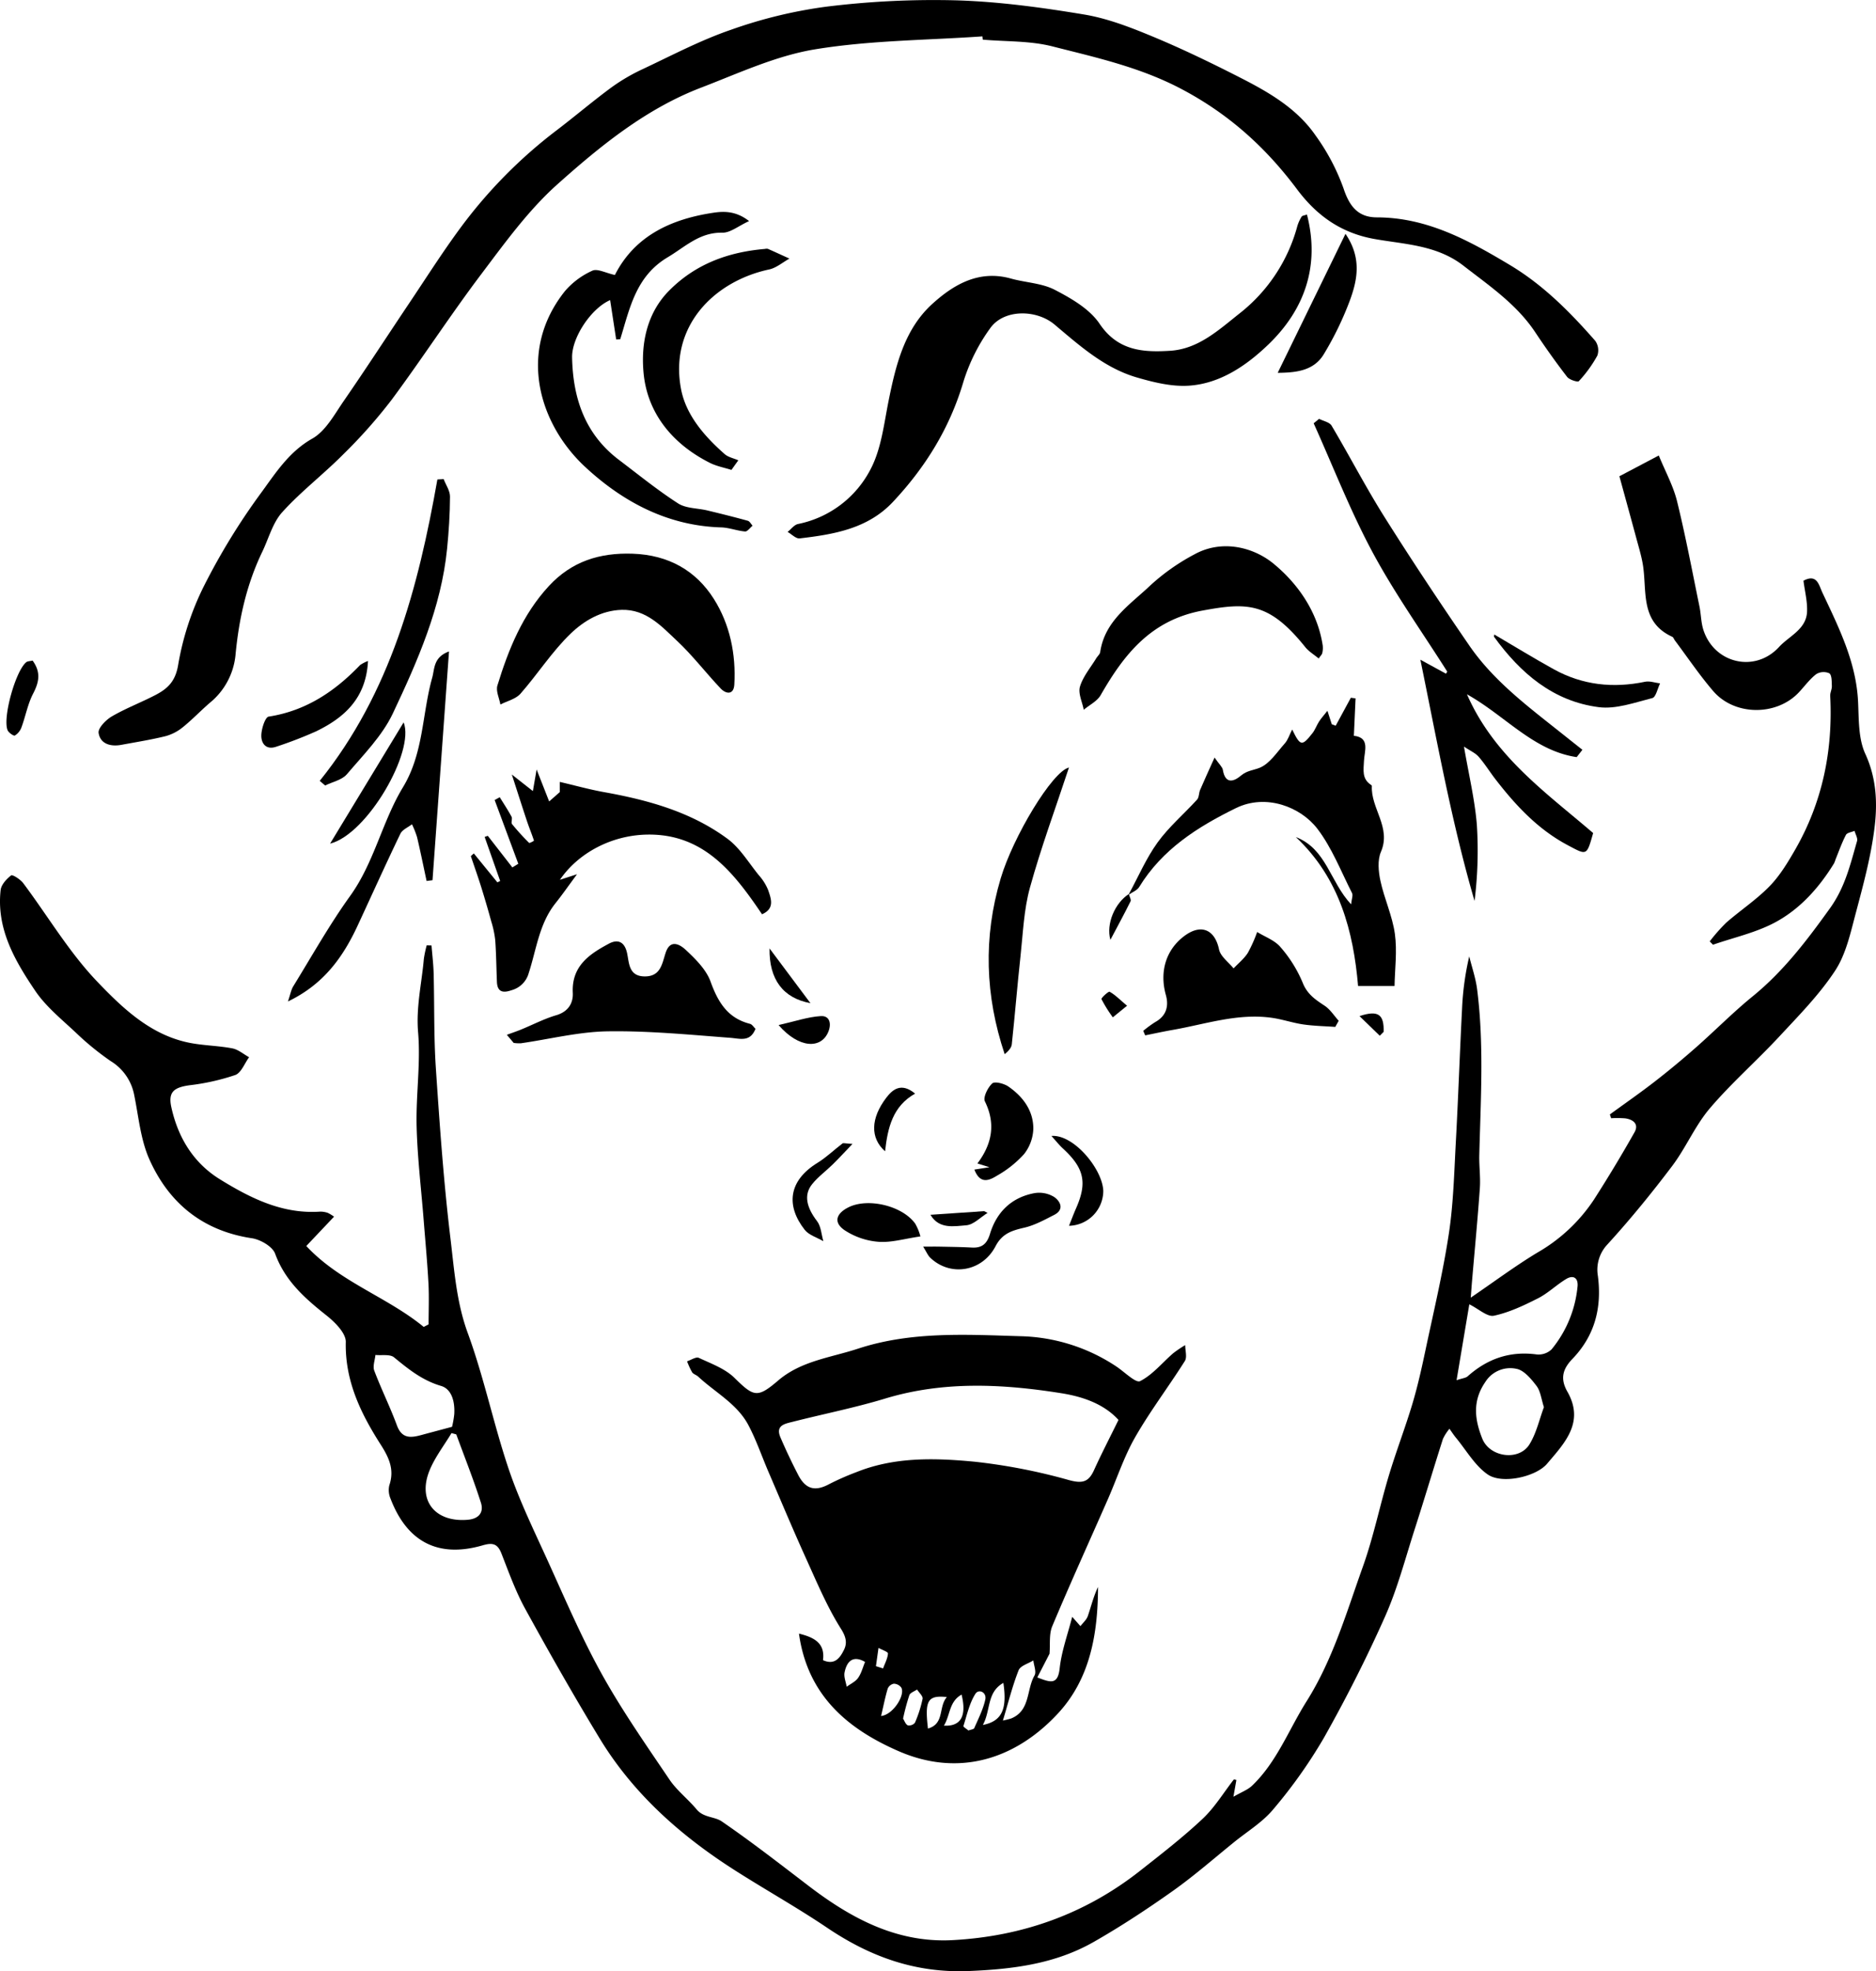
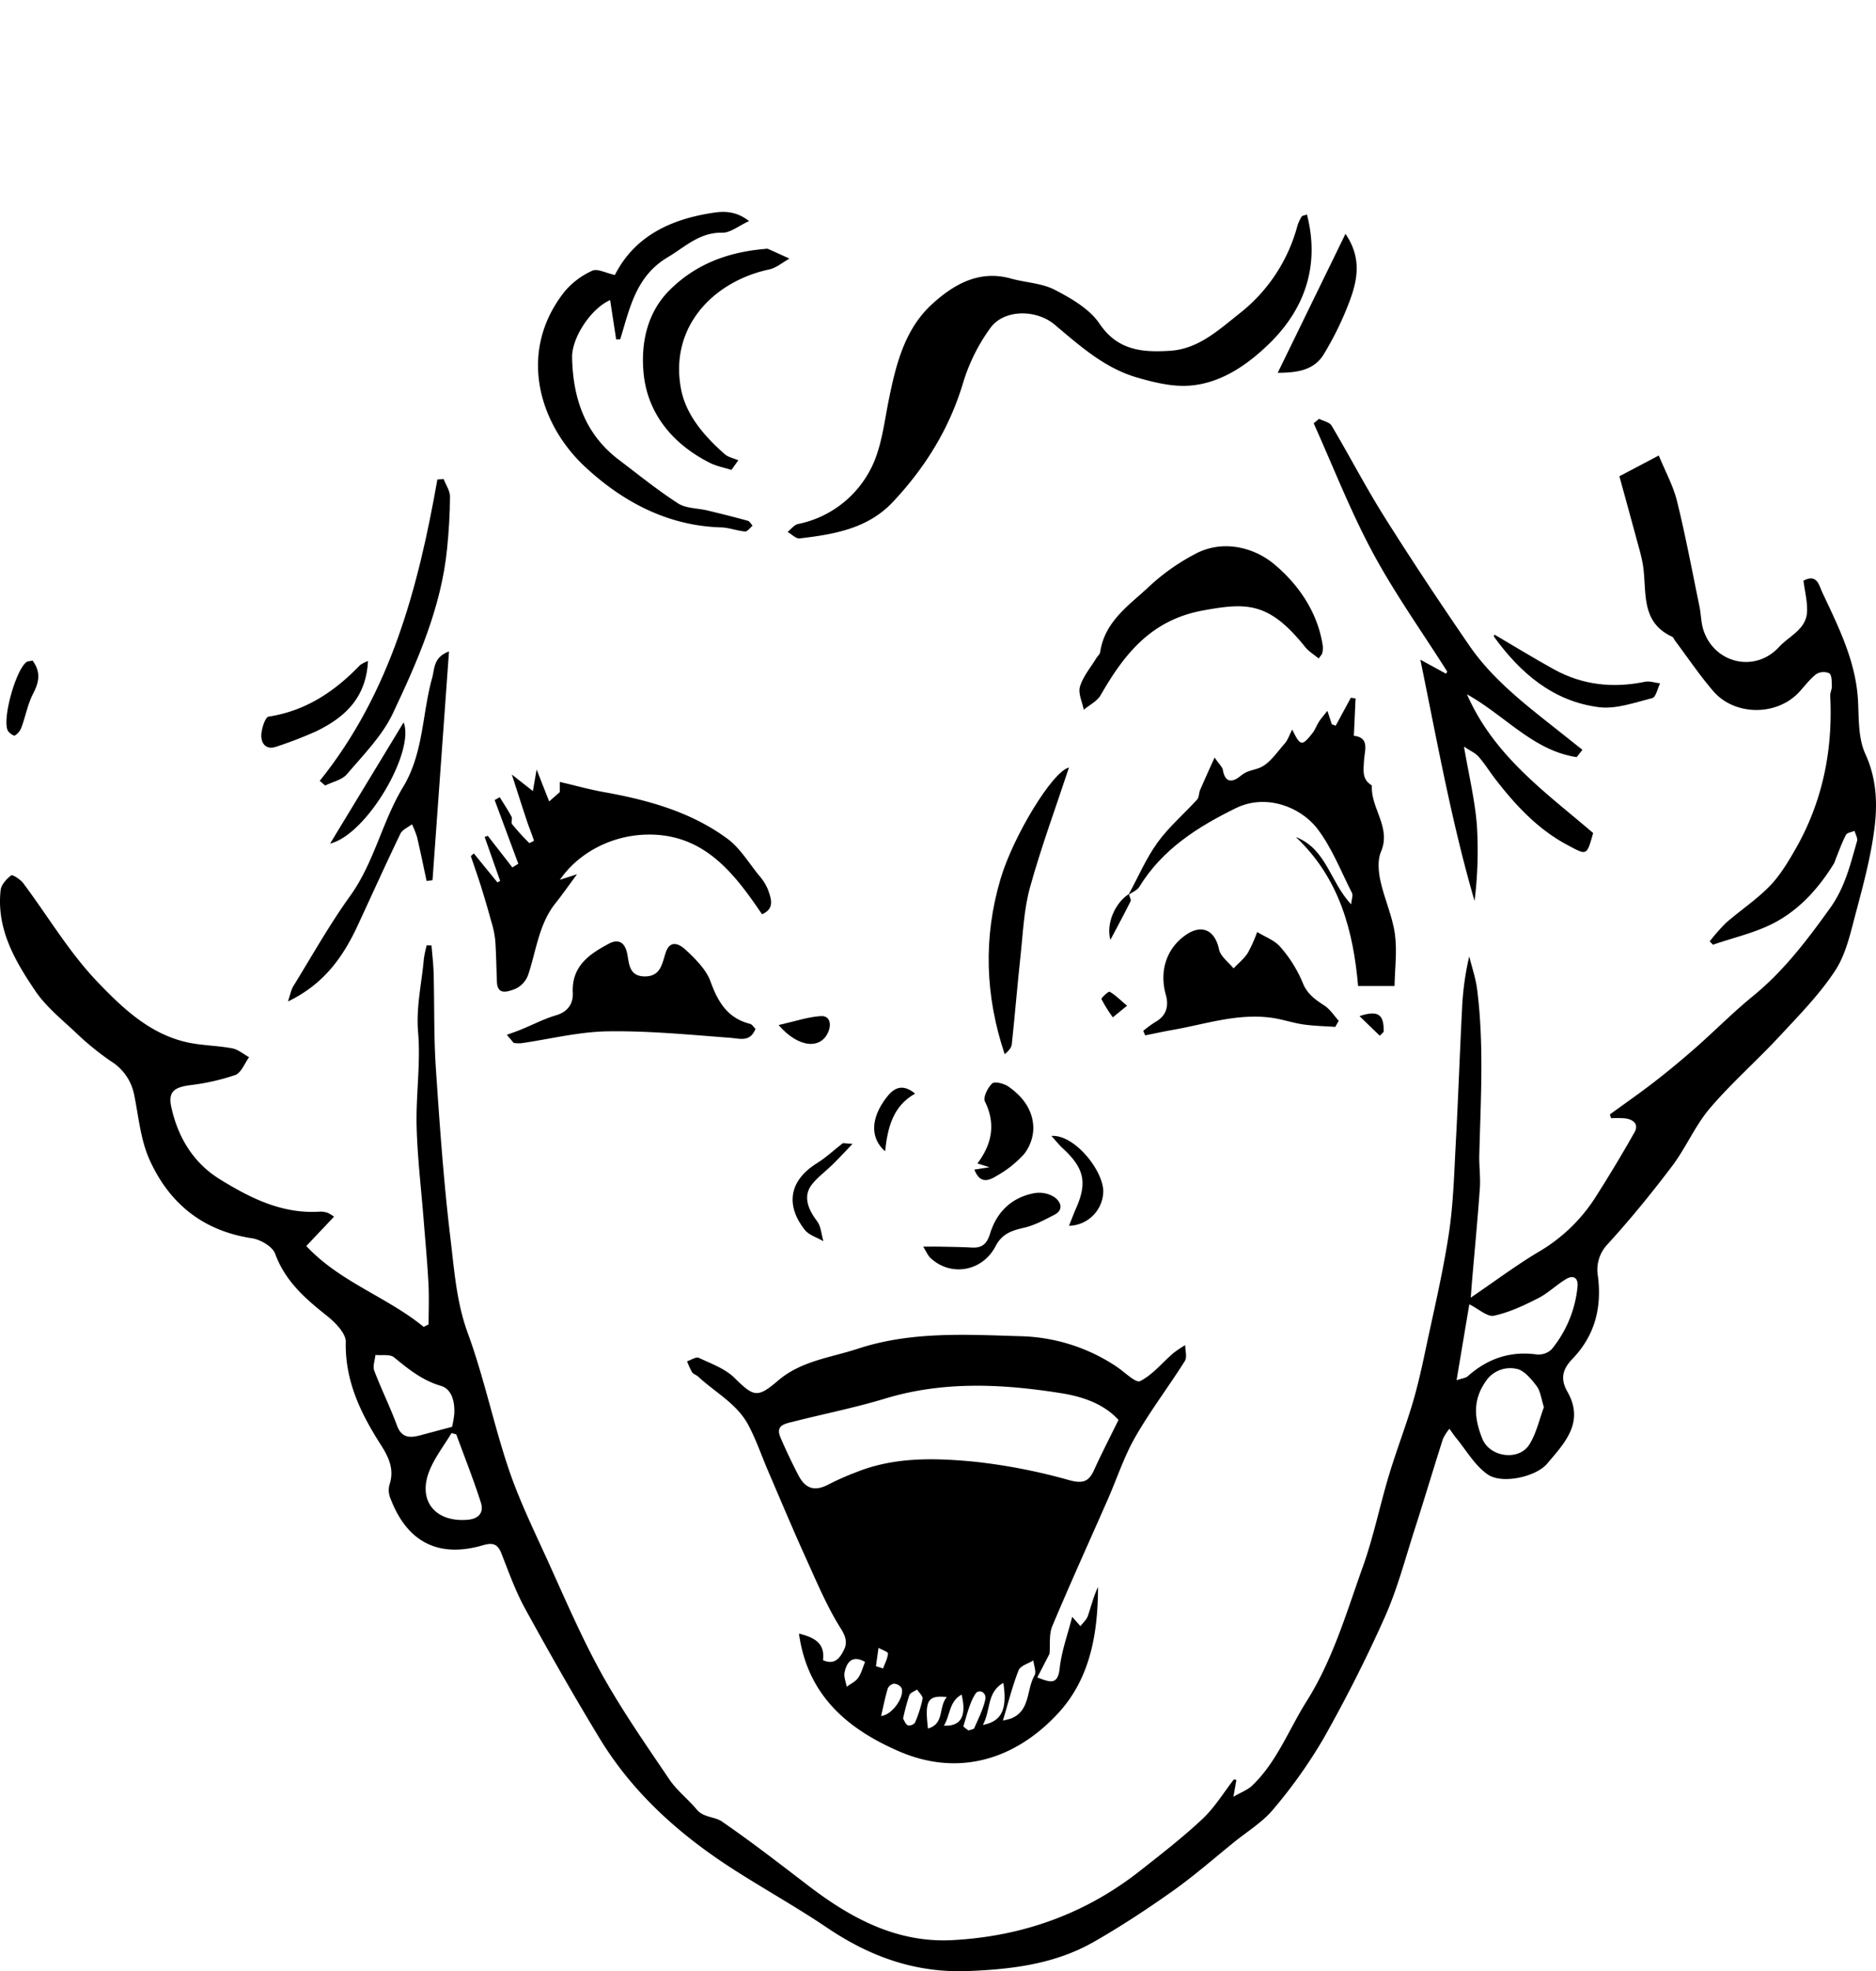
<svg xmlns="http://www.w3.org/2000/svg" id="Layer_1" data-name="Layer 1" viewBox="0 0 615.147 645.982">
  <g>
    <path d="M343.467,309.708c-.236,1.334-.471,2.667-.97,5.489,2.623-1.524,4.693-2.26,6.141-3.647,8.124-7.782,11.998-18.344,17.846-27.626,8.638-13.711,13.091-29.135,18.465-44.148,3.483-9.728,5.543-19.957,8.524-29.876,2.378-7.912,5.37-15.64,7.738-23.554,1.737-5.803,3.042-11.748,4.299-17.68,2.673-12.612,5.676-25.182,7.613-37.911,1.508-9.912,1.752-20.03,2.299-30.071.792-14.549,1.291-29.114,2.041-43.665a93.201,93.201,0,0,1,2.356-17.217c.882,3.593,2.121,7.141,2.586,10.787,2.305,18.069,1.165,36.2.712,54.318-.09,3.608.437,7.245.184,10.834-.716,10.151-1.691,20.285-2.56,30.425-.121,1.414-.22,2.831-.423,5.473,7.932-5.402,14.72-10.477,21.946-14.822a55.038,55.038,0,0,0,18.516-17.41q6.915-10.781,13.226-21.943c1.531-2.711-.432-4.225-3.078-4.582a34.522,34.522,0,0,0-4.578-.037q-.208-.622-.417-1.245c4.93-3.591,9.948-7.069,14.764-10.805,4.628-3.59,9.14-7.343,13.537-11.213,6.238-5.493,12.091-11.445,18.528-16.685,10.121-8.239,17.792-18.339,25.363-28.885,4.973-6.927,6.661-14.382,8.859-21.985.277-.959-.522-2.23-.822-3.357-.971.427-2.44.594-2.823,1.328-1.333,2.555-2.293,5.306-3.389,7.985a9.263,9.263,0,0,1-.532,1.377c-4.922,7.987-11.161,14.966-19.365,19.34-6.277,3.347-13.499,4.922-20.301,7.285q-.539-.546-1.079-1.092a59.43,59.43,0,0,1,5.365-6.092c4.67-4.081,9.93-7.551,14.24-11.963,3.378-3.458,5.989-7.786,8.424-12.025,8.951-15.579,12.394-32.475,11.483-50.345-.055-1.078.582-2.188.54-3.27-.057-1.454.007-3.588-.839-4.158a4.613,4.613,0,0,0-4.309.291c-2.151,1.668-3.805,3.97-5.698,5.98-7.306,7.761-21.056,7.711-28.078-.466-4.506-5.248-8.39-11.03-12.549-16.575-.298-.398-.475-1.019-.863-1.197-10.813-4.95-8.158-15.294-9.694-23.982-.487-2.756-1.31-5.456-2.042-8.165-1.792-6.631-3.621-13.252-5.595-20.462,3.912-2.059,8.079-4.253,12.918-6.801,2.143,5.247,4.746,9.958,5.989,15.003,2.811,11.403,4.973,22.967,7.347,34.476.525,2.545.501,5.242,1.292,7.688,3.55,10.978,16.913,14.178,24.815,5.57,3.293-3.587,8.929-5.752,9.174-11.566.14-3.333-.745-6.71-1.178-10.138,4.454-2.358,5.035,1.403,6.192,3.866,5.371,11.429,11.083,22.715,11.711,35.757.278,5.77.066,12.097,2.372,17.116,3.7,8.053,4.029,16.214,3.009,24.332-1.182,9.411-3.691,18.694-6.142,27.894-1.721,6.461-3.201,13.42-6.774,18.85-5.163,7.848-11.921,14.701-18.368,21.635-7.415,7.976-15.677,15.199-22.719,23.475-4.837,5.685-7.821,12.909-12.352,18.902-6.718,8.886-13.783,17.555-21.299,25.768a12.066,12.066,0,0,0-3.043,10.219c1.367,10.52-1.052,19.641-8.375,27.232-3.271,3.391-3.984,6.57-1.626,10.704,5.732,10.05-.911,16.852-6.675,23.64-3.603,4.242-14.702,6.782-19.454,3.491-4.223-2.925-7.015-7.924-10.411-12.031-.768-.929-1.421-1.953-2.126-2.933a15.128,15.128,0,0,0-2.142,3.328c-3.149,9.857-6.099,19.779-9.269,29.629-3.091,9.603-5.65,19.467-9.737,28.638-6.048,13.571-12.8,26.881-20.104,39.821a162.517,162.517,0,0,1-16.489,23.242c-3.484,4.218-8.448,7.223-12.784,10.726-6.701,5.414-13.198,11.121-20.216,16.09-8.365,5.923-16.968,11.583-25.865,16.662-12.655,7.226-26.576,8.977-41.071,9.564-17.432.706-32.29-4.688-46.381-14.185-9.866-6.65-20.289-12.467-30.325-18.872-17.741-11.323-33.268-25.063-44.291-43.206-8.473-13.946-16.545-28.147-24.403-42.45-3.153-5.739-5.388-12.003-7.787-18.127-1.259-3.213-2.888-3.61-6.13-2.669-14.851,4.309-24.92-1.381-30.232-15.3a7.017,7.017,0,0,1-.406-4.347c1.728-5.088-.031-9-2.788-13.312-6.525-10.204-11.767-20.867-11.48-33.678.065-2.883-3.536-6.479-6.301-8.673-7.079-5.615-13.589-11.309-16.858-20.247-.865-2.365-4.817-4.652-7.637-5.076-16.114-2.425-27.187-11.501-33.601-25.845-2.914-6.517-3.534-14.085-5.005-21.214A16.656,16.656,0,0,0-25.672,74.107,91.367,91.367,0,0,1-37.239,64.64c-4.606-4.306-9.684-8.416-13.16-13.557-6.669-9.861-12.76-20.302-11.341-33.006.198-1.77,1.924-3.646,3.447-4.818.439-.338,3.036,1.314,3.969,2.559C-46.255,26.589-39.315,38.411-30.088,48.052-21.724,56.792-12.48,65.683.383,68.163c4.558.879,9.279.913,13.839,1.785,1.951.373,3.681,1.901,5.511,2.905-1.489,2.016-2.583,5.12-4.546,5.832A73.54,73.54,0,0,1,.185,82.039c-5.21.718-7.028,2.284-5.947,7.204,2.18,9.921,7.241,18.258,15.937,23.62,10.007,6.171,20.505,11.451,32.882,10.584a7.616,7.616,0,0,1,2.453.4,12.566,12.566,0,0,1,2.076,1.257c-3.035,3.205-5.889,6.219-9.099,9.61,11.033,11.838,26.466,16.647,38.5,26.516l1.604-.828c0-4.462.193-8.934-.044-13.384-.371-6.949-1.027-13.883-1.574-20.822C76.169,115.974,74.922,105.764,74.665,95.529c-.258-10.271,1.354-20.643.485-30.829-.707-8.291,1.185-16.041,1.877-24.033a36.544,36.544,0,0,1,.942-4.484l1.581.052c.241,3.06.618,6.116.698,9.18.271,10.38.034,20.79.73,31.139,1.252,18.617,2.557,37.256,4.791,55.77,1.248,10.344,1.942,20.769,5.665,30.924,5.319,14.508,8.449,29.806,13.389,44.471,3.411,10.126,8.132,19.832,12.576,29.585,5.758,12.637,11.209,25.476,17.931,37.596,6.643,11.98,14.55,23.278,22.233,34.651,2.451,3.629,6.11,6.419,8.94,9.823,2.247,2.702,5.875,2.297,8.203,3.892,9.749,6.682,19.095,13.958,28.495,21.139,13.962,10.665,28.984,18.744,47.176,17.779,22.753-1.208,43.438-8.507,61.459-22.686,6.996-5.504,14.065-10.975,20.542-17.055,3.975-3.731,6.892-8.59,10.284-12.942Zm72.199-131.009c1.891-.645,3.001-.713,3.653-1.294,6.477-5.771,13.864-8.325,22.589-7.16a6.204,6.204,0,0,0,4.892-1.635,38.035,38.035,0,0,0,8.538-20.668c.249-2.799-1.404-3.811-3.732-2.413-3.198,1.921-5.943,4.66-9.244,6.333-4.621,2.341-9.447,4.628-14.45,5.699-2.144.459-4.955-2.2-8.066-3.741C418.508,161.784,417.147,169.884,415.666,178.698Zm28.647,8.824c-.877-2.677-1.112-5.227-2.427-6.956-1.751-2.301-4.13-5.178-6.622-5.614a9.643,9.643,0,0,0-10.175,4.331c-4.291,6.239-3.483,12.304-.991,18.552,2.44,6.117,12.005,7.437,15.453,1.904C441.847,196.051,442.807,191.53,444.312,187.523ZM86.281,193.965a31.767,31.767,0,0,0,.724-4.146c.239-3.871-.709-8.185-4.335-9.253-6.15-1.812-10.684-5.483-15.405-9.362-1.345-1.105-4.038-.568-6.113-.785-.161,1.726-.928,3.682-.378,5.139,2.287,6.058,5.195,11.884,7.436,17.957,1.618,4.387,4.528,4.087,7.969,3.154C79.439,195.787,82.703,194.922,86.281,193.965Zm1.383,2.481-1.562-.422c-2.449,4.09-5.471,7.949-7.232,12.317-3.961,9.829,1.874,16.981,12.522,16.092,3.725-.311,5.357-2.452,4.347-5.617C93.331,211.269,90.39,203.892,87.664,196.446Z" transform="translate(61.948 273.606)" />
    <path d="M289.629,256.234c.842.953,1.772,2.004,2.702,3.055.827-1.091,1.99-2.065,2.415-3.295,1.098-3.177,1.871-6.467,3.351-9.534-.047,15.146-2.491,29.925-13.099,41.397-13.765,14.885-32.351,21.054-52.225,12.425-16.535-7.178-29.912-18.109-32.736-38.543,5.282,1.287,8.581,3.287,7.881,8.701,3.981,1.784,5.677-.996,6.858-3.347,1.077-2.145.795-4.147-.936-6.886-4.534-7.172-7.868-15.131-11.396-22.906-4.292-9.459-8.307-19.044-12.413-28.587-2.195-5.1-3.987-10.407-6.574-15.296-3.708-7.006-10.875-10.694-16.464-15.902-.6-.559-1.584-.799-2.003-1.44a24.475,24.475,0,0,1-1.642-3.579c1.304-.417,2.943-1.552,3.853-1.127,4.067,1.901,8.622,3.54,11.713,6.582,6.316,6.215,7.492,6.668,14.306.841,7.538-6.446,17.202-7.487,26.15-10.424,17.487-5.74,35.475-4.614,53.376-4.092a59.186,59.186,0,0,1,31.368,9.928c2.644,1.75,6.362,5.512,7.781,4.792,4.1-2.081,7.245-6.017,10.843-9.134a38.433,38.433,0,0,1,3.946-2.671c-.002,1.76.679,3.952-.116,5.211-5.296,8.394-11.344,16.339-16.273,24.932-3.67,6.398-5.983,13.569-8.97,20.364-6.094,13.865-12.372,27.651-18.236,41.612-1.101,2.622-.628,5.905-.894,9.025l-4.01,7.763c4.263,1.624,6.728,2.6,7.34-3.009C286.143,267.44,288.178,261.943,289.629,256.234Zm15.179-64.526c-5.005-5.499-12.249-7.719-18.813-8.761-19.191-3.045-38.539-4.035-57.659,1.753-9.952,3.013-20.2,5.044-30.291,7.609-2.522.641-5.792,1.121-4.093,5.094,1.79,4.186,3.752,8.308,5.844,12.352,2.441,4.718,5.571,5.45,10.114,3.008a87.979,87.979,0,0,1,8.997-3.96c12.573-5.037,25.783-4.636,38.786-3.392a189.637,189.637,0,0,1,30.95,6.033c4.422,1.188,6.391.579,8.151-3.301C299.22,202.796,301.928,197.578,304.808,191.707Zm-37.902,98.513a25.862,25.862,0,0,0,2.649-.654c6.398-2.559,5.03-9.467,7.72-14.116.68-1.176-.214-3.263-.385-4.931-1.664,1.052-4.243,1.742-4.828,3.221C270.035,278.872,268.7,284.277,266.907,290.221Zm-6.568,1.447c6.306-1.237,8-5.235,6.721-13.782C261.55,280.984,262.998,286.783,260.338,291.668Zm-4.734,1.818c.786-.301,1.735-.372,1.912-.779,1.33-3.063,2.897-6.106,3.608-9.329.539-2.446-2.156-3.624-3.248-1.892-1.96,3.108-2.776,6.951-3.915,10.536C253.873,292.301,255.002,292.966,255.605,293.486Zm-33.899-22.47c-3.451-1.995-5.837-.852-6.713,3.417-.3,1.463.429,3.137.688,4.715,1.275-.944,2.875-1.659,3.742-2.891C220.505,274.722,220.982,272.76,221.706,271.016Zm5.26,17.718c3.955-.394,8.026-6.943,6.604-9.336a3.154,3.154,0,0,0-2.428-1.246,2.741,2.741,0,0,0-1.993,1.58C228.316,282.49,227.762,285.332,226.966,288.734Zm7.207.859c.434.676.793,1.831,1.543,2.205a2.506,2.506,0,0,0,2.34-.838,40.308,40.308,0,0,0,2.518-7.863c.163-.869-1.166-2.018-1.812-3.039-.875.607-2.223,1.035-2.534,1.856A73.949,73.949,0,0,0,234.172,289.593Zm14.347-7.068c-6.314-.646-7.264,1.132-6.185,10.324C247.841,291.28,245.702,285.813,248.52,282.525Zm-.953,9.367c5.58.337,7.508-3.205,5.792-10.166C249.214,284.018,249.696,288.393,247.567,291.892Zm-22.29-19.483,2.336.742c.594-1.632,1.495-3.243,1.606-4.908.036-.535-2.01-1.209-3.104-1.82Z" transform="translate(61.948 273.606)" />
-     <path d="M260.198-261.685c-18.321,1.273-36.849,1.283-54.893,4.246-12.822,2.105-25.119,7.859-37.422,12.577-18.031,6.915-32.917,19.04-47.028,31.629-9.52,8.492-17.225,19.174-24.983,29.45-10.159,13.456-19.348,27.64-29.398,41.182A167.862,167.862,0,0,1,50.586-124.694c-6.461,6.508-13.842,12.141-19.976,18.92-3.141,3.471-4.446,8.609-6.562,13.003C18.891-82.057,16.371-70.693,15.27-58.894A23.066,23.066,0,0,1,6.874-43.307c-3.015,2.597-5.766,5.51-8.861,8.001a15.257,15.257,0,0,1-5.681,2.946c-4.774,1.178-9.651,1.944-14.493,2.844-3.53.656-6.895-.3-7.45-3.9-.245-1.592,2.398-4.292,4.347-5.428,4.56-2.657,9.561-4.544,14.257-6.986,3.949-2.054,6.556-4.396,7.466-9.823A92.615,92.615,0,0,1,4.861-81.432,215.851,215.851,0,0,1,23.745-112.201c4.709-6.431,9.075-13.359,16.705-17.67,4.392-2.481,7.275-7.933,10.351-12.385,7.299-10.563,14.286-21.341,21.441-32.004,5.567-8.296,10.929-16.747,16.862-24.775a158.267,158.267,0,0,1,31.534-31.918c6.035-4.598,11.819-9.529,17.928-14.022a61.805,61.805,0,0,1,10.291-6.009c9.535-4.486,18.936-9.451,28.86-12.856a153.457,153.457,0,0,1,31.112-7.555,286.554,286.554,0,0,1,42.742-2.101c14.026.421,28.081,2.337,41.949,4.641,7.724,1.283,15.286,4.23,22.576,7.258,9.78,4.063,19.344,8.699,28.783,13.516,9.275,4.734,18.411,10.018,24.488,18.779a69.764,69.764,0,0,1,9.243,17.469c1.935,5.875,4.805,9.453,10.894,9.462,16.446.025,30.07,7.489,43.629,15.599,10.954,6.551,19.722,15.411,28.003,24.855a5.371,5.371,0,0,1,.696,4.836,41.946,41.946,0,0,1-6.066,8.382c-.365.407-3.108-.439-3.851-1.401-3.667-4.751-7.146-9.658-10.475-14.655-6.109-9.171-15.012-15.174-23.519-21.781-8.738-6.787-19.266-6.987-29.164-8.748-11.129-1.98-19.041-7.8-25.391-16.275-10.252-13.685-22.237-24.572-37.738-32.784-13.66-7.237-28.065-10.387-42.495-14.061-7.32-1.864-15.197-1.542-22.822-2.208Q260.255-261.149,260.198-261.685Z" transform="translate(61.948 273.606)" />
    <path d="M366.607-203.301c4.377,16.974-.927,31.265-12.547,42.487-7.048,6.807-15.856,13.001-26.377,13.608-5.553.32-11.391-1.118-16.829-2.697-10.619-3.084-18.764-10.408-27.005-17.34-5.935-4.992-16.574-5.117-21.067,1.141a60.252,60.252,0,0,0-8.839,17.654c-4.481,15.147-12.468,28.018-23.138,39.364-8.23,8.751-19.353,10.606-30.54,11.914-1.219.142-2.633-1.376-3.956-2.125,1.133-.892,2.152-2.318,3.418-2.59a34.416,34.416,0,0,0,23.783-17.94c3.526-6.681,4.39-14.862,5.925-22.478,2.362-11.717,5.216-23.432,14.303-31.691,6.987-6.35,15.318-11.263,25.793-8.33,4.79,1.341,10.121,1.479,14.408,3.703,5.413,2.81,11.396,6.258,14.659,11.099,6.01,8.916,14.271,9.411,23.094,8.873,9.3-.567,15.987-6.84,22.829-12.253a54.258,54.258,0,0,0,18.951-28.677,12.67,12.67,0,0,1,1.406-3.056C365.068-202.95,365.731-202.983,366.607-203.301Z" transform="translate(61.948 273.606)" />
    <path d="M370.584-136.347c1.399.724,3.417,1.081,4.101,2.231,5.897,9.924,11.214,20.204,17.362,29.964,8.957,14.221,18.268,28.231,27.789,42.083,7.931,11.538,19.082,19.872,29.901,28.471q3.593,2.856,7.192,5.703-.938,1.2-1.876,2.401c-14.158-2.093-23.358-13.527-35.982-20.588C428.007-25.708,445.104-13.796,460.448-.612c-2.135,7.563-2.015,7.337-8.36,3.962-9.749-5.185-17.003-12.982-23.621-21.528-1.893-2.445-3.525-5.105-5.548-7.429-1.055-1.212-2.7-1.909-4.826-3.342,1.583,9.23,3.524,17.301,4.213,25.477a132.712,132.712,0,0,1-.745,25.113C414.044-4.133,409.327-30.476,403.794-57.421c3.546,1.937,5.975,3.264,8.405,4.591l.405-.685c-8.223-12.983-17.197-25.561-24.459-39.061-7.33-13.628-12.961-28.171-19.337-42.313Z" transform="translate(61.948 273.606)" />
    <path d="M308.229,19.357c3.093-5.678,5.666-11.732,9.427-16.926,3.699-5.109,8.653-9.3,12.928-14.01.671-.739.552-2.143.987-3.159,1.358-3.172,2.806-6.306,4.738-10.609,1.58,2.276,2.561,3.078,2.717,4.017.785,4.715,3.498,3.97,5.968,1.876,1.933-1.639,4.099-1.742,6.035-2.513,3.33-1.326,5.736-5.122,8.341-8.049.983-1.104,1.442-2.674,2.396-4.529,2.657,5.506,3.211,5.568,6.644,1.205.893-1.135,1.373-2.586,2.165-3.813.675-1.045,1.525-1.976,2.742-3.52.63,1.936,1.032,3.175,1.435,4.413l1.28.476,4.967-9.164,1.548.201c-.181,3.993-.363,7.986-.557,12.264,5.369.565,3.467,5.039,3.318,8.188-.145,3.054-.722,5.858,2.25,7.873.135.091.34.242.334.355-.41,7.354,6.441,13.584,2.977,21.611-1.171,2.713-.827,6.45-.17,9.502,1.264,5.864,3.919,11.48,4.738,17.374.788,5.675-.014,11.571-.112,17.103H383.374c-1.523-17.751-6.026-35.328-20.411-48.818,10.062,3.875,11.187,14.669,18.122,22.043.175-1.752.684-2.943.307-3.683-3.626-7.12-6.57-14.798-11.352-21.063-5.523-7.235-16.921-11.592-26.729-6.785C330.662-2.58,319.162,4.729,311.592,17.075c-.67,1.092-2.202,1.656-3.334,2.466Z" transform="translate(61.948 273.606)" />
    <path d="M93.42,6.066l7.731,9.484.907-.461Q99.516,7.877,96.974.664l1.027-.37,8.057,10.356,1.947-1.193Q104.13-.987,100.253-11.43q.834-.46,1.668-.921c1.308,2.124,2.699,4.204,3.874,6.401.348.651-.251,1.896.159,2.409A78.401,78.401,0,0,0,111.55,2.612c.148.149,1.616-.661,1.59-.74-.696-2.141-1.571-4.223-2.284-6.358-1.579-4.727-3.087-9.479-4.974-15.303,2.766,2.173,4.521,3.551,6.903,5.423.445-2.573.704-4.068,1.225-7.075,1.676,4.264,2.896,7.368,4.117,10.473q1.745-1.537,3.491-3.075V-17.37c5.01,1.17,9.708,2.487,14.489,3.344,14.455,2.593,28.506,6.462,40.468,15.275,4.119,3.035,6.954,7.842,10.27,11.926a16.758,16.758,0,0,1,3.088,4.898c.953,2.828,2.25,6.075-2.011,7.933C178.676,12.334,168.775-.432,150.249-.106c-11.782.207-22.654,6.104-28.595,14.812,1.844-.598,3.2-1.038,5.604-1.818-2.797,3.777-4.837,6.713-7.063,9.5-5.367,6.722-6.247,15.175-8.793,22.953a8.012,8.012,0,0,1-5.607,5.549c-2.689.94-4.658.714-4.8-2.727-.187-4.551-.228-9.112-.554-13.653a32.307,32.307,0,0,0-1.29-6.114q-1.554-5.678-3.307-11.302c-1.065-3.403-2.264-6.764-3.403-10.144Z" transform="translate(61.948 273.606)" />
-     <path d="M141.918-73.758c-6.705.195-12.387,3.586-16.774,7.813-6.111,5.888-10.78,13.247-16.422,19.665-1.543,1.755-4.356,2.393-6.587,3.544-.372-2.085-1.54-4.414-.987-6.216,3.64-11.869,8.269-23.303,16.892-32.618,7.431-8.029,16.568-10.963,27.494-10.582,11.71.408,20.724,5.516,26.62,14.862,5.222,8.277,7.267,18.069,6.683,28.039-.197,3.37-2.661,3.178-4.486,1.258-4.862-5.115-9.165-10.801-14.303-15.605C154.945-68.371,149.979-73.958,141.918-73.758Z" transform="translate(61.948 273.606)" />
    <path d="M139.678-183.495c6.519-12.836,18.49-18.374,32.519-20.426,3.598-.526,7.426-.409,11.48,2.765-3.534,1.616-6.162,3.855-8.744,3.802-7.495-.153-12.167,4.619-17.945,8.059-10.476,6.238-12.423,16.71-15.553,26.845l-1.339.087c-.658-4.288-1.315-8.575-1.979-12.902-6.269,2.732-12.612,12.342-12.474,18.823.283,13.383,4.241,25.128,15.371,33.543,6.402,4.84,12.652,9.928,19.384,14.261,2.605,1.677,6.363,1.531,9.575,2.303,4.443,1.068,8.88,2.172,13.284,3.387.624.172,1.05,1.058,1.568,1.614-.822.668-1.694,1.954-2.458,1.893-2.634-.212-5.22-1.261-7.843-1.337-17.577-.505-32.28-8.405-44.555-19.778-15.241-14.121-22.36-37.938-6.711-57.603a25.629,25.629,0,0,1,9.034-6.74C133.918-185.665,136.614-184.158,139.678-183.495Z" transform="translate(61.948 273.606)" />
    <path d="M104.245,65.505c1.559-.573,3.137-1.099,4.674-1.727,3.842-1.571,7.566-3.527,11.525-4.69,3.926-1.153,5.593-3.951,5.428-7.317-.432-8.81,5.46-12.73,11.873-16.151,2.485-1.326,4.917-1.024,5.866,2.852.779,3.18.389,7.847,5.806,7.898,5.304.05,5.727-4.202,6.911-7.773,1.577-4.758,4.948-2.456,6.602-.907,3.2,2.995,6.689,6.436,8.123,10.394,2.443,6.744,5.611,11.973,12.931,13.827.675.171,1.174,1.034,1.804,1.622-1.794,4.449-4.973,3.206-8.36,2.95-13.348-1.011-26.739-2.323-40.092-2.119-9.504.146-18.971,2.552-28.46,3.912a12.254,12.254,0,0,1-2.385-.117Q105.368,66.832,104.245,65.505Z" transform="translate(61.948 273.606)" />
    <path d="M370.457-57.814c-1.547-1.288-3.249-2.29-4.406-3.73C354.212-76.28,347.085-76.242,332.385-73.526c-16.902,3.122-25.709,14.276-33.416,27.709-1.149,2.003-3.668,3.221-5.553,4.802-.485-2.555-1.904-5.392-1.236-7.597,1.004-3.317,3.464-6.194,5.318-9.25.428-.705,1.208-1.336,1.316-2.075,1.515-10.313,9.886-15.577,16.527-21.91a69.129,69.129,0,0,1,14.346-10.081c9.131-5.041,19.427-2.296,25.874,2.969,7.878,6.434,14.539,15.701,16.217,26.899a7.372,7.372,0,0,1-.152,2.484C371.54-59.141,371.115-58.774,370.457-57.814Z" transform="translate(61.948 273.606)" />
    <path d="M375.893,62.917c-3.5-.252-7.029-.309-10.493-.811-3.422-.496-6.749-1.654-10.171-2.151C343.997,58.323,333.368,62.018,322.539,63.908c-3.003.524-5.983,1.182-8.974,1.779l-.645-1.474a37.13,37.13,0,0,1,3.954-2.894c3.66-2.026,4.482-5.255,3.47-8.858-2.15-7.654.028-14.919,6.191-19.437,5.444-3.991,9.885-1.948,11.246,4.508.485,2.303,3.113,4.154,4.763,6.211,1.584-1.678,3.452-3.174,4.675-5.083a47.338,47.338,0,0,0,3.062-6.846c2.583,1.602,5.746,2.713,7.616,4.919a42.756,42.756,0,0,1,7.3,11.673c1.493,3.802,4.173,5.565,7.209,7.571,1.825,1.206,3.091,3.257,4.608,4.928Q376.454,61.912,375.893,62.917Z" transform="translate(61.948 273.606)" />
    <path d="M177.897-119.614c-2.362-.752-4.873-1.206-7.06-2.305-12.177-6.118-20.477-16.156-21.747-29.376-.891-9.271.858-19.49,8.363-27.064,8.668-8.748,19.407-12.655,31.42-13.67a2.243,2.243,0,0,1,.99-.022c2.36,1.038,4.701,2.121,7.047,3.19-2.208,1.217-4.285,3.048-6.645,3.553-18.194,3.896-32.773,18.724-28.904,39.177,1.614,8.532,7.669,15.503,14.323,21.343,1.175,1.031,2.96,1.365,4.464,2.021Q179.022-121.191,177.897-119.614Z" transform="translate(61.948 273.606)" />
    <path d="M85.282-60.122C83.433-34.486,81.654-9.822,79.875,14.842q-.971.122-1.942.244C76.903,10.296,75.932,5.492,74.808.724a29.738,29.738,0,0,0-1.672-4.209C71.842-2.47,69.985-1.726,69.343-.396,64.545,9.56,60.004,19.639,55.349,29.665,50.56,39.98,44.247,48.938,32.47,54.578c.783-2.279,1.02-3.795,1.762-4.999,6.116-9.924,11.84-20.141,18.635-29.583C60.761,9.027,63.358-4.355,70.187-15.624c6.794-11.21,6.244-23.972,9.582-35.872C80.593-54.434,80.119-58.229,85.282-60.122Z" transform="translate(61.948 273.606)" />
    <path d="M42.89-17.709C66.126-46.587,75.196-80.989,81.473-116.48l2.053-.124c.734,1.909,2.091,3.82,2.084,5.726-.021,5.705-.388,11.427-.957,17.109-1.93,19.268-9.668,36.768-17.771,53.931-3.49,7.391-9.676,13.586-15.079,19.949-1.603,1.888-4.71,2.498-7.128,3.694Q43.783-16.952,42.89-17.709Z" transform="translate(61.948 273.606)" />
    <path d="M288.571-22.09c-4.425,13.397-9.163,26.221-12.797,39.351-2.001,7.227-2.273,14.953-3.096,22.48-1.051,9.618-1.823,19.266-2.855,28.887-.124,1.157-1.116,2.221-2.334,3.226-6.409-19.123-7.074-38.257-1.308-57.6C270.26.573,283.09-20.782,288.571-22.09Z" transform="translate(61.948 273.606)" />
    <path d="M379.237-196.98c5.341,7.835,3.947,14.922,1.521,21.621a104.388,104.388,0,0,1-8.597,17.779c-3.368,5.645-9.428,6.079-15.146,6.156C364.293-166.345,371.57-181.263,379.237-196.98Z" transform="translate(61.948 273.606)" />
    <path d="M257.558,109.673c1.586-.247,2.6-.405,4.944-.769-1.973-.62-2.673-.84-3.95-1.242,4.754-6.321,6.089-12.925,2.46-20.32-.662-1.348.925-4.536,2.385-5.899.803-.75,3.862.014,5.284.994,4.78,3.297,8.22,7.869,8.2,13.835a14.151,14.151,0,0,1-3.038,8.326,35.273,35.273,0,0,1-8.853,7.055C262.583,113.138,259.485,114.697,257.558,109.673Z" transform="translate(61.948 273.606)" />
    <path d="M428.067-65.66c6.579,3.858,12.964,7.79,19.525,11.404,9.395,5.175,19.409,6.238,29.88,4.066,1.539-.319,3.279.333,4.926.536-.831,1.669-1.366,4.51-2.544,4.808-5.768,1.461-11.895,3.707-17.551,2.983-14.973-1.916-25.73-11.165-34.356-23.079C427.822-65.116,428.045-65.543,428.067-65.66Z" transform="translate(61.948 273.606)" />
    <path d="M58.72-56.996C58.095-44.75,50.969-38.446,41.715-33.947a134.931,134.931,0,0,1-12.982,5.007c-3.345,1.217-5.017-.928-4.996-3.622.017-2.162,1.258-6.026,2.41-6.204,12.209-1.891,21.697-8.255,29.993-16.911A12.368,12.368,0,0,1,58.72-56.996Z" transform="translate(61.948 273.606)" />
    <path d="M240.757,134.92c2.419,0,3.964-.028,5.506.006,3.481.076,6.965.107,10.441.299,3.335.184,4.959-1.178,5.974-4.5,2.191-7.172,7.098-11.962,14.603-13.339a9.389,9.389,0,0,1,6.464,1.282c2.016,1.414,3.4,4.113-.068,5.878-3.147,1.602-6.348,3.372-9.737,4.157-4.033.934-7.249,1.882-9.444,6.081-4.417,8.447-14.898,10.046-21.439,3.741C242.3,137.793,241.88,136.712,240.757,134.92Z" transform="translate(61.948 273.606)" />
-     <path d="M239.859,131.576c-5.251.752-9.567,2.082-13.756,1.76a23.538,23.538,0,0,1-11.186-3.852c-3.613-2.51-2.727-5.428,1.393-7.469,6.401-3.171,17.658-.483,21.853,5.386A17.136,17.136,0,0,1,239.859,131.576Z" transform="translate(61.948 273.606)" />
    <path d="M46.287,2.854,70.405-36.883C74.175-27.468,58.506-.185,46.287,2.854Z" transform="translate(61.948 273.606)" />
    <path d="M288.583,128.091c.803-1.996,1.51-3.901,2.327-5.756,3.711-8.424,2.653-13.155-4.336-19.584-1.209-1.112-2.233-2.425-3.753-4.096,7.286-.603,16.757,10.853,17.002,18.009A11.489,11.489,0,0,1,288.583,128.091Z" transform="translate(61.948 273.606)" />
    <path d="M217.589,101.258c-2.758,2.869-4.567,4.842-6.476,6.715-2.233,2.19-4.83,4.07-6.769,6.486-2.825,3.52-1.809,7.64,1.626,12.116,1.312,1.71,1.411,4.351,2.063,6.568-2.077-1.224-4.745-1.985-6.13-3.751-6.059-7.727-5.511-15.957,4.212-21.936,2.926-1.799,5.441-4.26,8.195-6.351C214.593,100.888,215.221,101.125,217.589,101.258Z" transform="translate(61.948 273.606)" />
    <path d="M-51.256-57.13c2.818,3.884,2.083,7.131.175,10.816-1.77,3.417-2.469,7.376-3.815,11.032a5.318,5.318,0,0,1-2.176,2.714c-.395.214-2.063-.938-2.399-1.773-1.655-4.112,2.644-19.444,6.127-22.25C-52.895-56.953-52.126-56.92-51.256-57.13Z" transform="translate(61.948 273.606)" />
    <path d="M193.35,62.31c5.37-1.208,9.573-2.671,13.85-2.938,2.924-.183,3.533,2.499,2.483,5.094C207.342,70.253,200.013,69.997,193.35,62.31Z" transform="translate(61.948 273.606)" />
    <path d="M228.271,103.676c-4.933-4.352-4.723-10.818.362-17.508,2.046-2.692,4.889-5.195,9.487-1.392C230.796,88.876,229.131,95.936,228.271,103.676Z" transform="translate(61.948 273.606)" />
-     <path d="M203.798,55.135c-8.927-1.64-13.579-7.722-13.41-17.936C194.648,42.898,198.909,48.597,203.798,55.135Z" transform="translate(61.948 273.606)" />
-     <path d="M261.876,123.866c-2.325,1.43-4.571,3.875-6.992,4.062-4.024.311-8.902,1.354-11.732-3.443,6.042-.409,11.826-.801,17.609-1.193Z" transform="translate(61.948 273.606)" />
    <path d="M307.619,55.975c-2.22,1.806-3.446,2.803-4.672,3.801a45.598,45.598,0,0,1-3.715-5.955c-.166-.366,2.297-2.628,2.672-2.422C303.68,52.372,305.152,53.899,307.619,55.975Z" transform="translate(61.948 273.606)" />
    <path d="M308.229,19.357l.029.184c.19.747.768,1.687.508,2.212-2.056,4.147-4.271,8.215-6.611,12.634C300.681,29.169,303.623,22.297,308.229,19.357Z" transform="translate(61.948 273.606)" />
    <path d="M390.487,65.813c-2.061-1.996-4.122-3.992-6.65-6.439,6.222-2.048,8.065-.488,7.918,5.151Z" transform="translate(61.948 273.606)" />
  </g>
</svg>